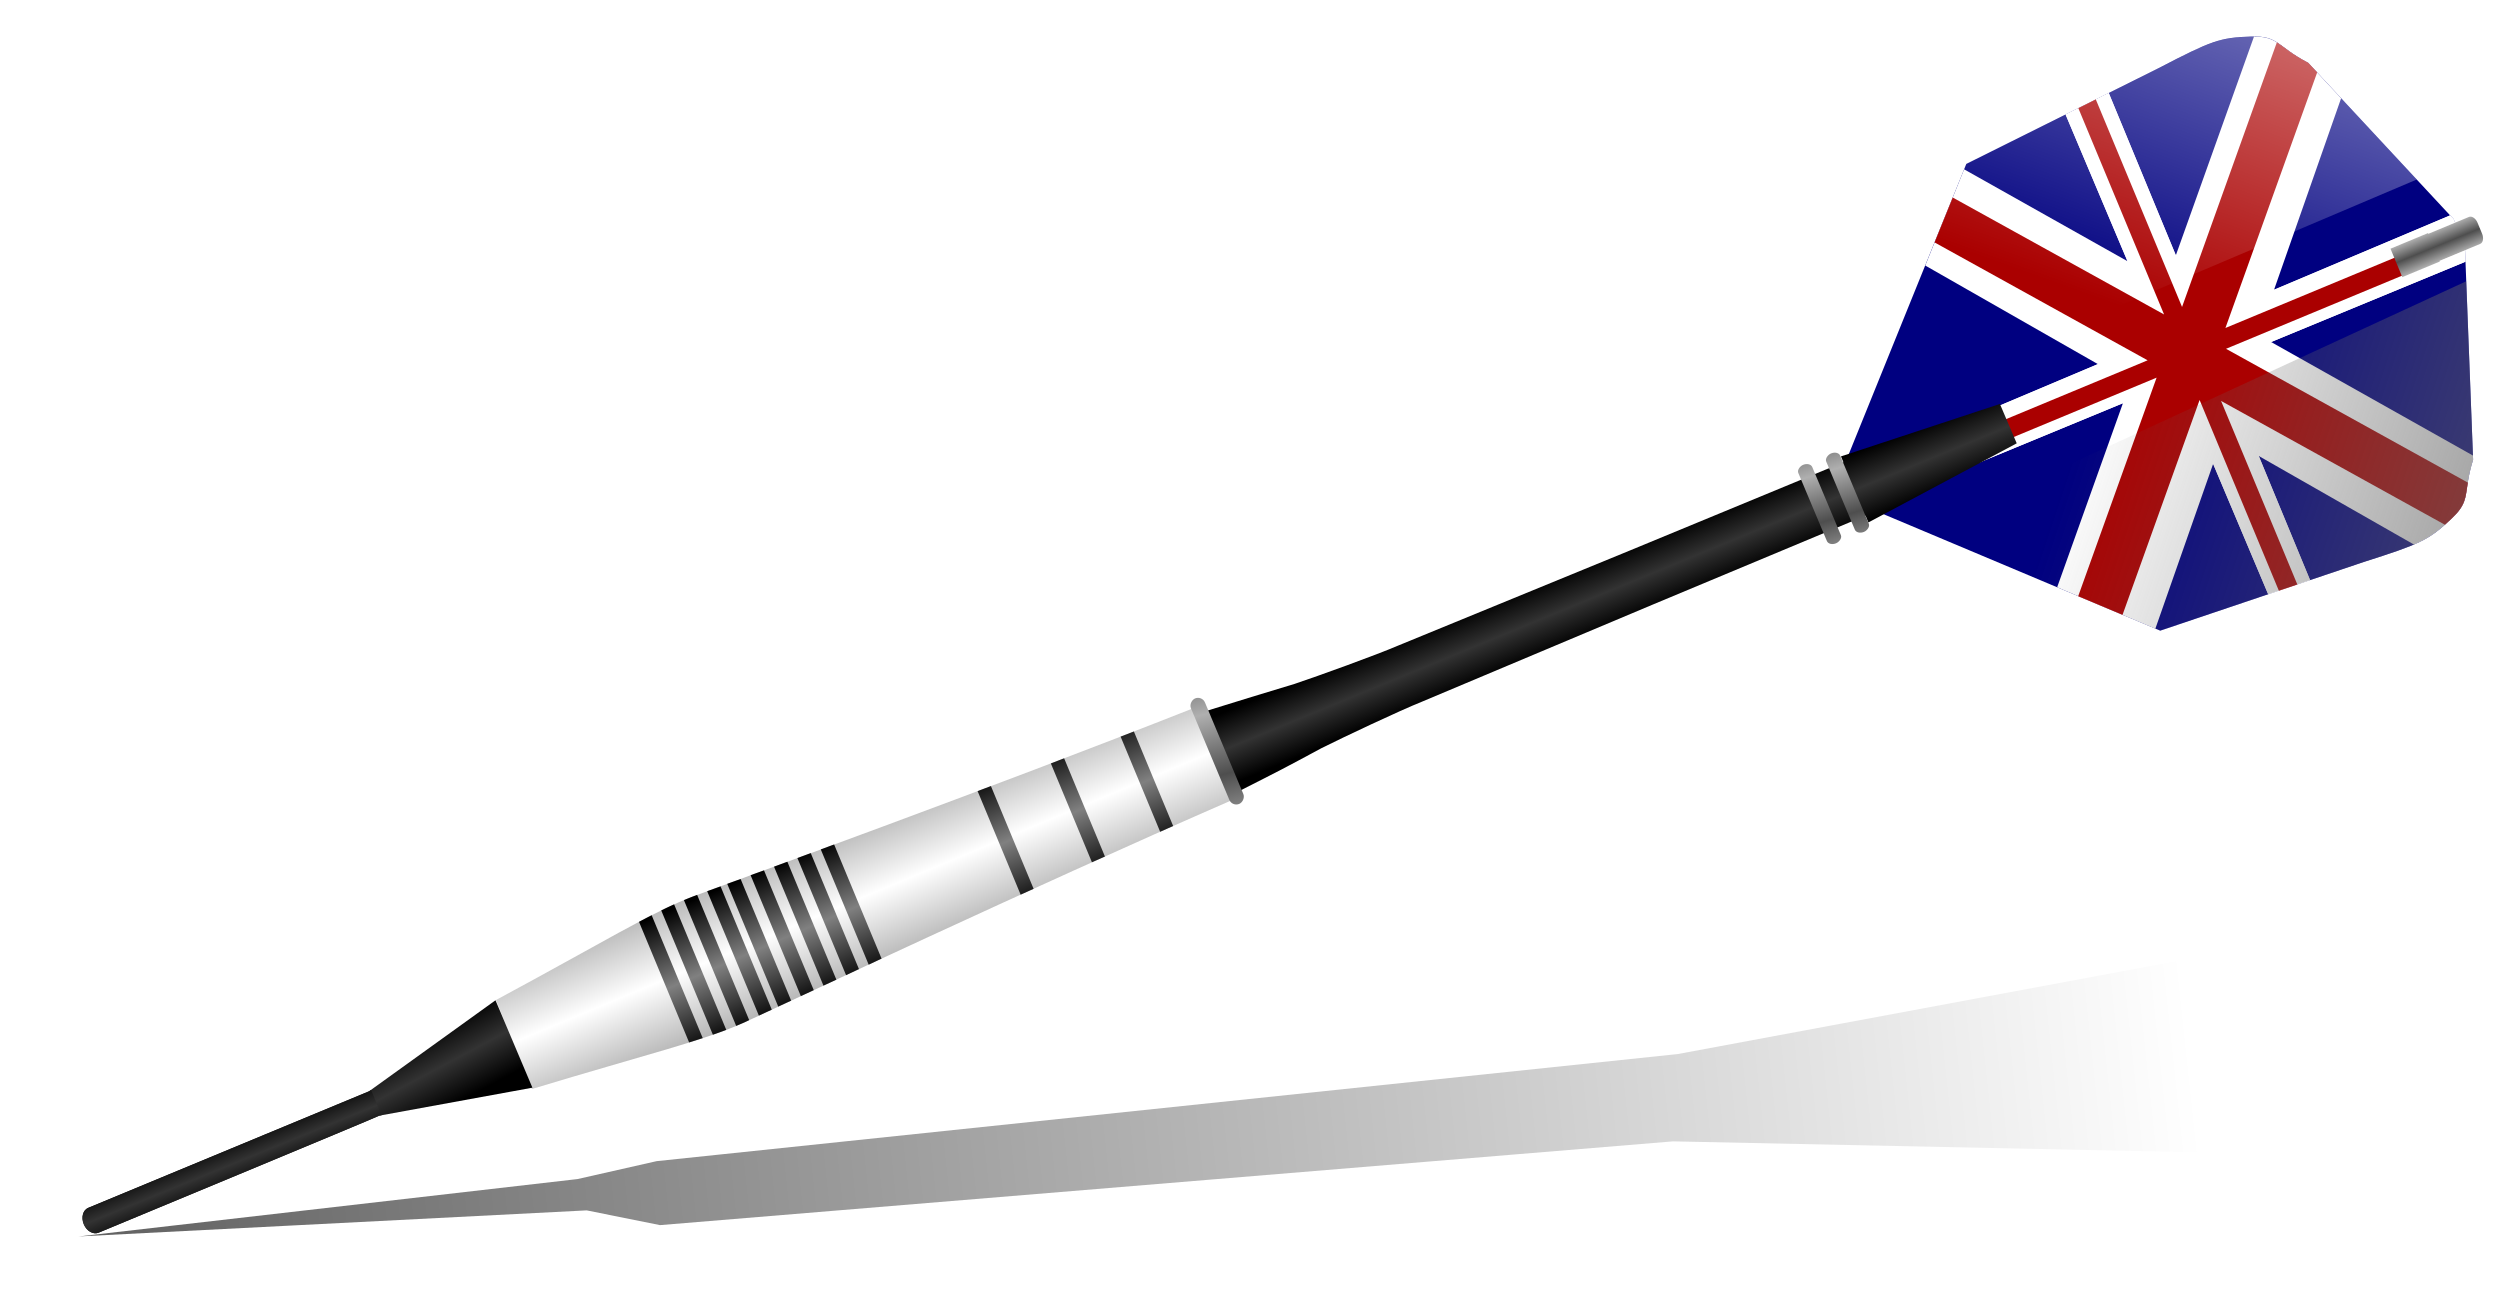
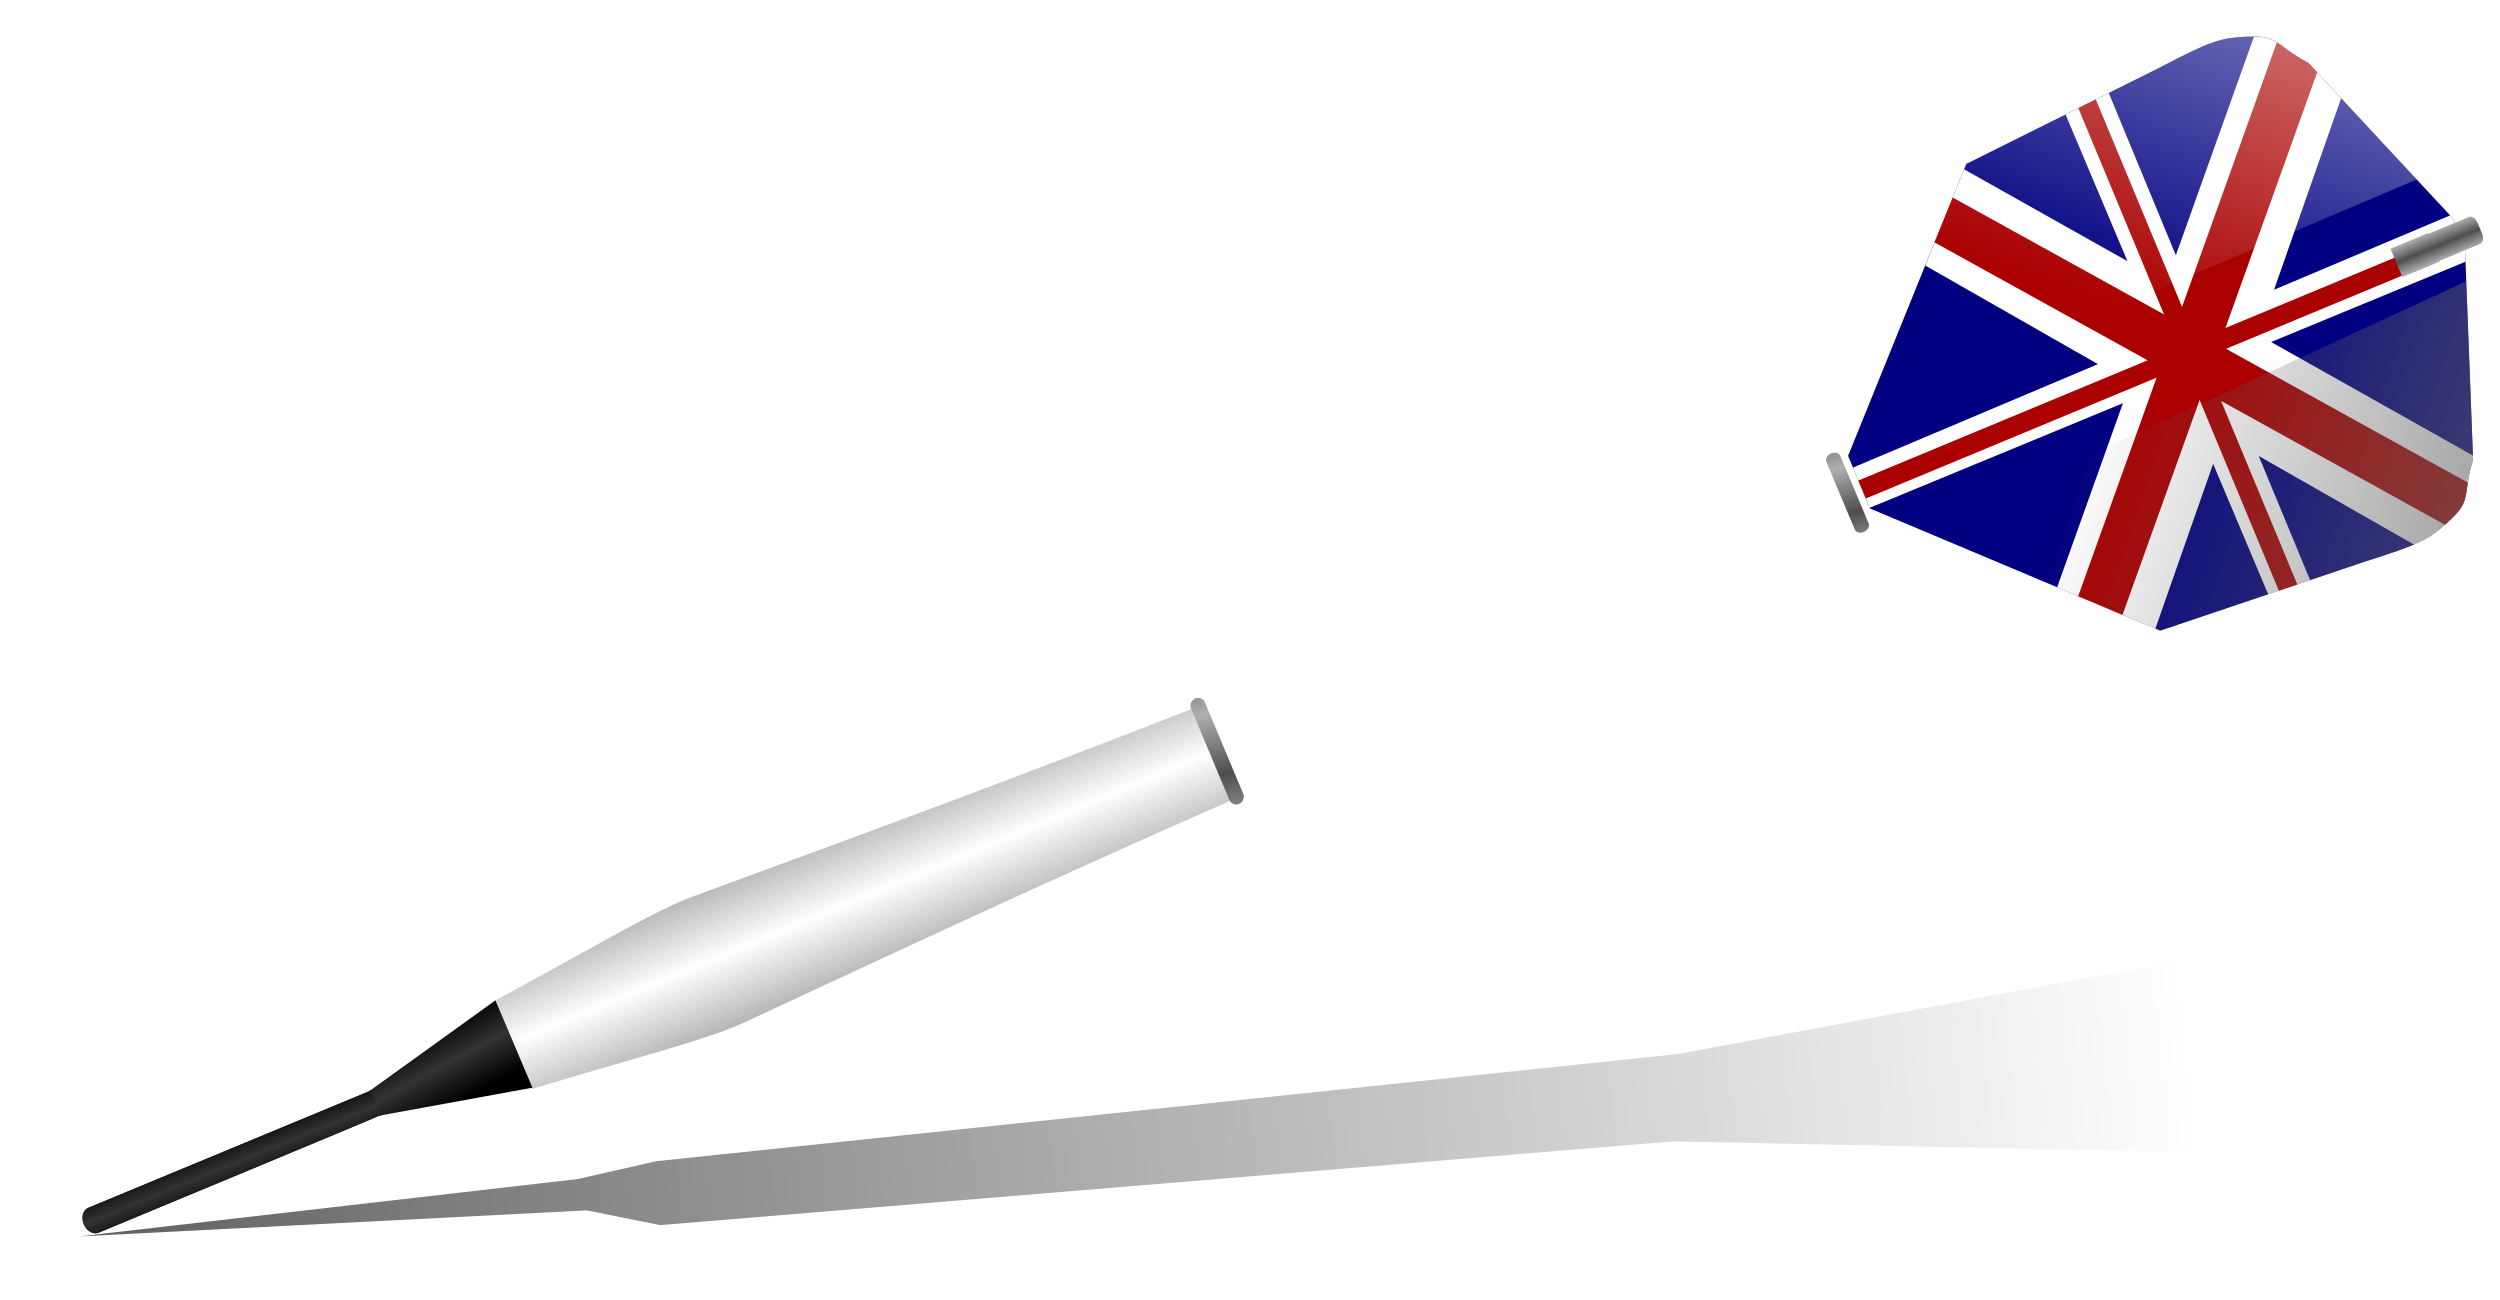
<svg xmlns="http://www.w3.org/2000/svg" xmlns:xlink="http://www.w3.org/1999/xlink" viewBox="0 0 500 260" version="1.0">
  <defs>
    <linearGradient id="j" y2="266.74" spreadMethod="reflect" gradientUnits="userSpaceOnUse" x2="111.3" gradientTransform="matrix(2.361 0 0 .424 -18 10)" y1="185.98" x1="111.3">
      <stop offset="0" stop-color="#fff" />
      <stop offset="1" stop-color="gray" />
    </linearGradient>
    <linearGradient id="b">
      <stop offset="0" />
      <stop offset=".5" stop-color="#333" />
      <stop offset="1" />
    </linearGradient>
    <linearGradient id="e" y2="573.86" gradientUnits="userSpaceOnUse" x2="-336.31" y1="412.73" x1="-190.31">
      <stop offset="0" stop-color="#fff" />
      <stop offset="1" stop-color="#fff" stop-opacity="0" />
    </linearGradient>
    <linearGradient id="f" y2="610.38" gradientUnits="userSpaceOnUse" x2="-356.33" y1="735.53" x1="-212.69">
      <stop offset="0" stop-color="#666" />
      <stop offset="1" stop-color="#666" stop-opacity="0" />
    </linearGradient>
    <linearGradient id="g" y2="143.78" xlink:href="#a" spreadMethod="reflect" gradientUnits="userSpaceOnUse" x2="432.52" gradientTransform="matrix(1.713 0 0 .584 -18 10)" y1="136.37" x1="432.62" />
    <linearGradient id="h" y2="137.47" xlink:href="#b" gradientUnits="userSpaceOnUse" x2="382.48" gradientTransform="matrix(1.53 0 0 .654 -18.606 10)" y1="107.68" x1="382.68" />
    <linearGradient id="i" y2="1307.7" xlink:href="#a" spreadMethod="reflect" gradientUnits="userSpaceOnUse" x2="-30.62" gradientTransform="matrix(2.369 0 0 .422 -9.98 -18.044)" y1="1307.6" x1="-36.234" />
    <linearGradient id="a">
      <stop offset="0" stop-color="#4e4e4e" />
      <stop offset="1" stop-color="#afafaf" />
    </linearGradient>
    <linearGradient id="k" y2="1307.7" xlink:href="#a" spreadMethod="reflect" gradientUnits="userSpaceOnUse" x2="-30.62" gradientTransform="matrix(3.183 0 0 .422 18.387 -201)" y1="1307.6" x1="-36.234" />
    <linearGradient id="l" y2="76.6" xlink:href="#b" gradientUnits="userSpaceOnUse" x2="109.19" y1="98.723" x1="111.3" />
    <linearGradient id="m" y2="110.57" gradientUnits="userSpaceOnUse" x2="239.52" y1="70.681" x1="238.91">
      <stop offset="0" />
      <stop offset=".5" stop-color="gray" />
      <stop offset="1" />
    </linearGradient>
    <linearGradient id="n" y2="82.391" xlink:href="#b" gradientUnits="userSpaceOnUse" x2="50.261" y1="97.856" x1="50.148" />
    <linearGradient id="d" y2="227.96" gradientUnits="userSpaceOnUse" x2="442.08" gradientTransform="rotate(-2.922 -34.888 299.422)" y1="265.76" x1="-239.44">
      <stop offset="0" />
      <stop offset="1" stop-opacity="0" />
    </linearGradient>
    <filter id="c">
      <feGaussianBlur stdDeviation="1.286" />
    </filter>
  </defs>
  <path d="M15.715 247.29l101.62-5.215 14.655 2.95 202.6-16.752 127.53 2.66 12.406-26.294-37.31-12.76-101.68 18.934-204.2 21.415-15.835 3.585z" filter="url(#c)" fill="url(#d)" />
  <g transform="matrix(.657 -.273 .273 .657 -10.362 187)">
    <path d="M727.59 84.39v8.347l-20.869 56.218c-6.434 7.7-4.698 10.24-11.959 12.988-8.278 3.132-10.786 3.204-27.452 1.785l-60.248-4.125-62.18-63.032V80.557l62.18-63.032L667.31 13.4c16.666-1.418 19.174-1.347 27.452 1.785 7.26 2.747 5.525 5.288 11.959 12.988l20.869 56.218z" fill-rule="evenodd" fill="navy" />
    <path d="M651.69 14.47l-13.531.937.25 44.75-32.5-41.469L585.44 39.47l34.188 44.22-74.75.437v12.25l77.031.156-36.938 40.688 21.031 21.344 32.781-36.562.219 39.812 12.406.844.062-37.781 30.75 39.75c4.84-.059 7.713-.864 12.531-2.688 7.26-2.747 5.535-5.269 11.97-12.969l.405-1.093-40.156-51.25 59.125.125 1.5-4v-8.344l-.5-1.344-53.719.313 38.062-42.47-4.718-12.718c-6.208-7.428-4.838-10.045-11.25-12.688l-43.875 48.344.093-49.375z" fill="#fff" />
-     <path d="M651.69 14.47l-13.531.937.375 68.156-93.656.532v12.28l93.75.188.375 65.25 12.406.844.125-66.062 74.562.156 1.5-4v-8.344l-.5-1.343-75.531.437.125-69.03z" fill="#fff" />
    <path d="M647.63 14.75l-5.469.375v62.812l-42.25-53.156-9.562 9.687 42.594 53.594H544.88v5.47h88.53l-43.937 48.28 9.5 9.625 43.188-47.469v58.062l5.469.375V106.53l44.75 56.281c.753-.26 1.52-.551 2.375-.875 5.207-1.97 5.84-3.856 8.125-7.594L654.537 93.53h72.78l.282-.78v-4.688h-70.97l51.376-56.438-1.281-3.438c-3.429-4.102-4.552-6.734-5.938-8.719l-53.15 58.46V14.771z" fill="#a00" />
    <path d="M-280.51 520.94c-3.319.03-7.563.343-13.812.875l-60.25 4.125-53.188 53.906 168.44-1.281-15.594-41.97c-6.434-7.699-4.708-10.252-11.969-13-5.174-1.957-8.094-2.706-13.625-2.655z" fill-rule="evenodd" fill="url(#e)" transform="translate(961.63 -508.41)" />
    <path d="M-237.44 610.32l-167.66 6.469 50.531 51.219 60.25 4.125c16.666 1.418 19.159 1.35 27.438-1.781 7.26-2.747 5.534-5.27 11.969-12.97l17.469-47.061z" fill-rule="evenodd" fill="url(#f)" transform="translate(961.63 -508.41)" />
    <path d="M708.03 85.281v8.656h11.424v-.219h12.37c.888 0 1.605-1.088 1.605-2.437v-3.344c0-1.349-.717-2.437-1.605-2.437h-12.37v-.22H708.03z" fill-rule="evenodd" fill="url(#g)" />
-     <path d="M350.47 77.531l.031 24.375c13.74-1.034 13.722-1.03 26.22-2.281 6.979-.489 24.186-1.303 30.905-1.219l70.281-.313 65.062-.124v2.062l47.04-4.54-.12-12.031-46.91-3.531v1.781l-65.156-.125-70.25-.312c-6.72.084-23.958-.73-30.938-1.22-12.496-1.25-12.452-1.251-26.156-2.53z" fill-rule="evenodd" fill="url(#h)" />
    <rect rx="1.571" ry="4.264" transform="matrix(-.004 -1 1 -.001 0 0)" width="23.922" y="538.27" x="-102.55" height="4.264" fill="url(#i)" />
-     <rect rx="1.571" ry="4.264" transform="matrix(-.004 -1 1 -.001 0 0)" width="23.922" y="534.03" x="-102.55" height="4.264" fill="url(#i)" />
    <rect rx="1.571" ry="4.264" transform="matrix(-.004 -1 1 -.001 0 0)" width="23.922" y="529.79" x="-102.49" height="4.264" fill="url(#i)" />
    <path d="M134.92 102.94l.257-26.97c33.411-3.341 50.034-6.068 62.614-5.622 15.974.566 85.551 3.951 150.7 5.108l-.257 27.998c-65.151 1.157-134.73 4.542-150.7 5.108-12.58.446-29.203-2.28-62.614-5.622z" fill="url(#j)" />
    <rect rx="2.111" ry="4.264" transform="matrix(-.003 -1 1 -.002 0 0)" width="32.146" y="346.84" x="-105.93" height="4.264" fill="url(#k)" />
    <path d="M135.03 75.985l-42.634 9.984-85.458-.031C5.304 85.938 4 87.624 4 89.719 4 91.813 5.304 93.5 6.938 93.5c0 0 85.135.026 85.44-.11l42.81 9.266-.157-26.672z" fill="url(#l)" />
-     <path d="M194.75 70.312v38.281c.95 0 1.879 0 2.781-.031.23-.008.966-.053 1.219-.063V70.374c-.197-.007-.786-.024-.969-.031a80.82 80.82 0 00-3.031-.031zm-3 .031c-1.287.042-2.604.102-4 .188v37.844c1.396.084 2.713.149 4 .187V70.343zm10 .156v37.876c1.003-.04 2.776-.106 4-.157v-37.53c-1.21-.05-3.011-.15-4-.188zm-17 .25c-1.298.1-2.594.215-4 .344v36.72c1.41.128 2.699.244 4 .343V70.75zm23 0v37.376c1.33-.056 2.468-.092 4-.157v-37.03c-1.52-.065-2.683-.133-4-.188zm7 .282v36.812c1.66-.07 2.162-.079 4-.157V71.218c-1.847-.078-2.335-.116-4-.187zm7 .312v36.22c1.14-.049 2.802-.107 4-.157V71.5c-1.195-.05-2.863-.108-4-.156zm7 .281v35.657c1.24-.052 2.706-.134 4-.188V71.781c-1.29-.053-2.763-.105-4-.156zm7 .282V107c1.332-.055 2.619-.132 4-.188v-34.75c-1.378-.056-2.671-.101-4-.156zm47 1.78v31.532c1.318-.045 2.668-.08 4-.125V73.812c-1.33-.044-2.684-.08-4-.125zm22 .72V104.5c1.323-.04 2.67-.056 4-.094V74.5c-1.33-.038-2.676-.055-4-.094zm21 .562v28.97c1.333-.033 2.666-.063 4-.095v-28.78l-4-.094z" fill="url(#m)" />
    <path d="M93.062 85.812l-.656.157-85.468-.031C5.303 85.938 4 87.624 4 89.719 4 91.813 5.303 93.5 6.937 93.5c0 0 85.133.042 85.438-.094l.688.156v-7.75z" fill="url(#n)" />
  </g>
</svg>